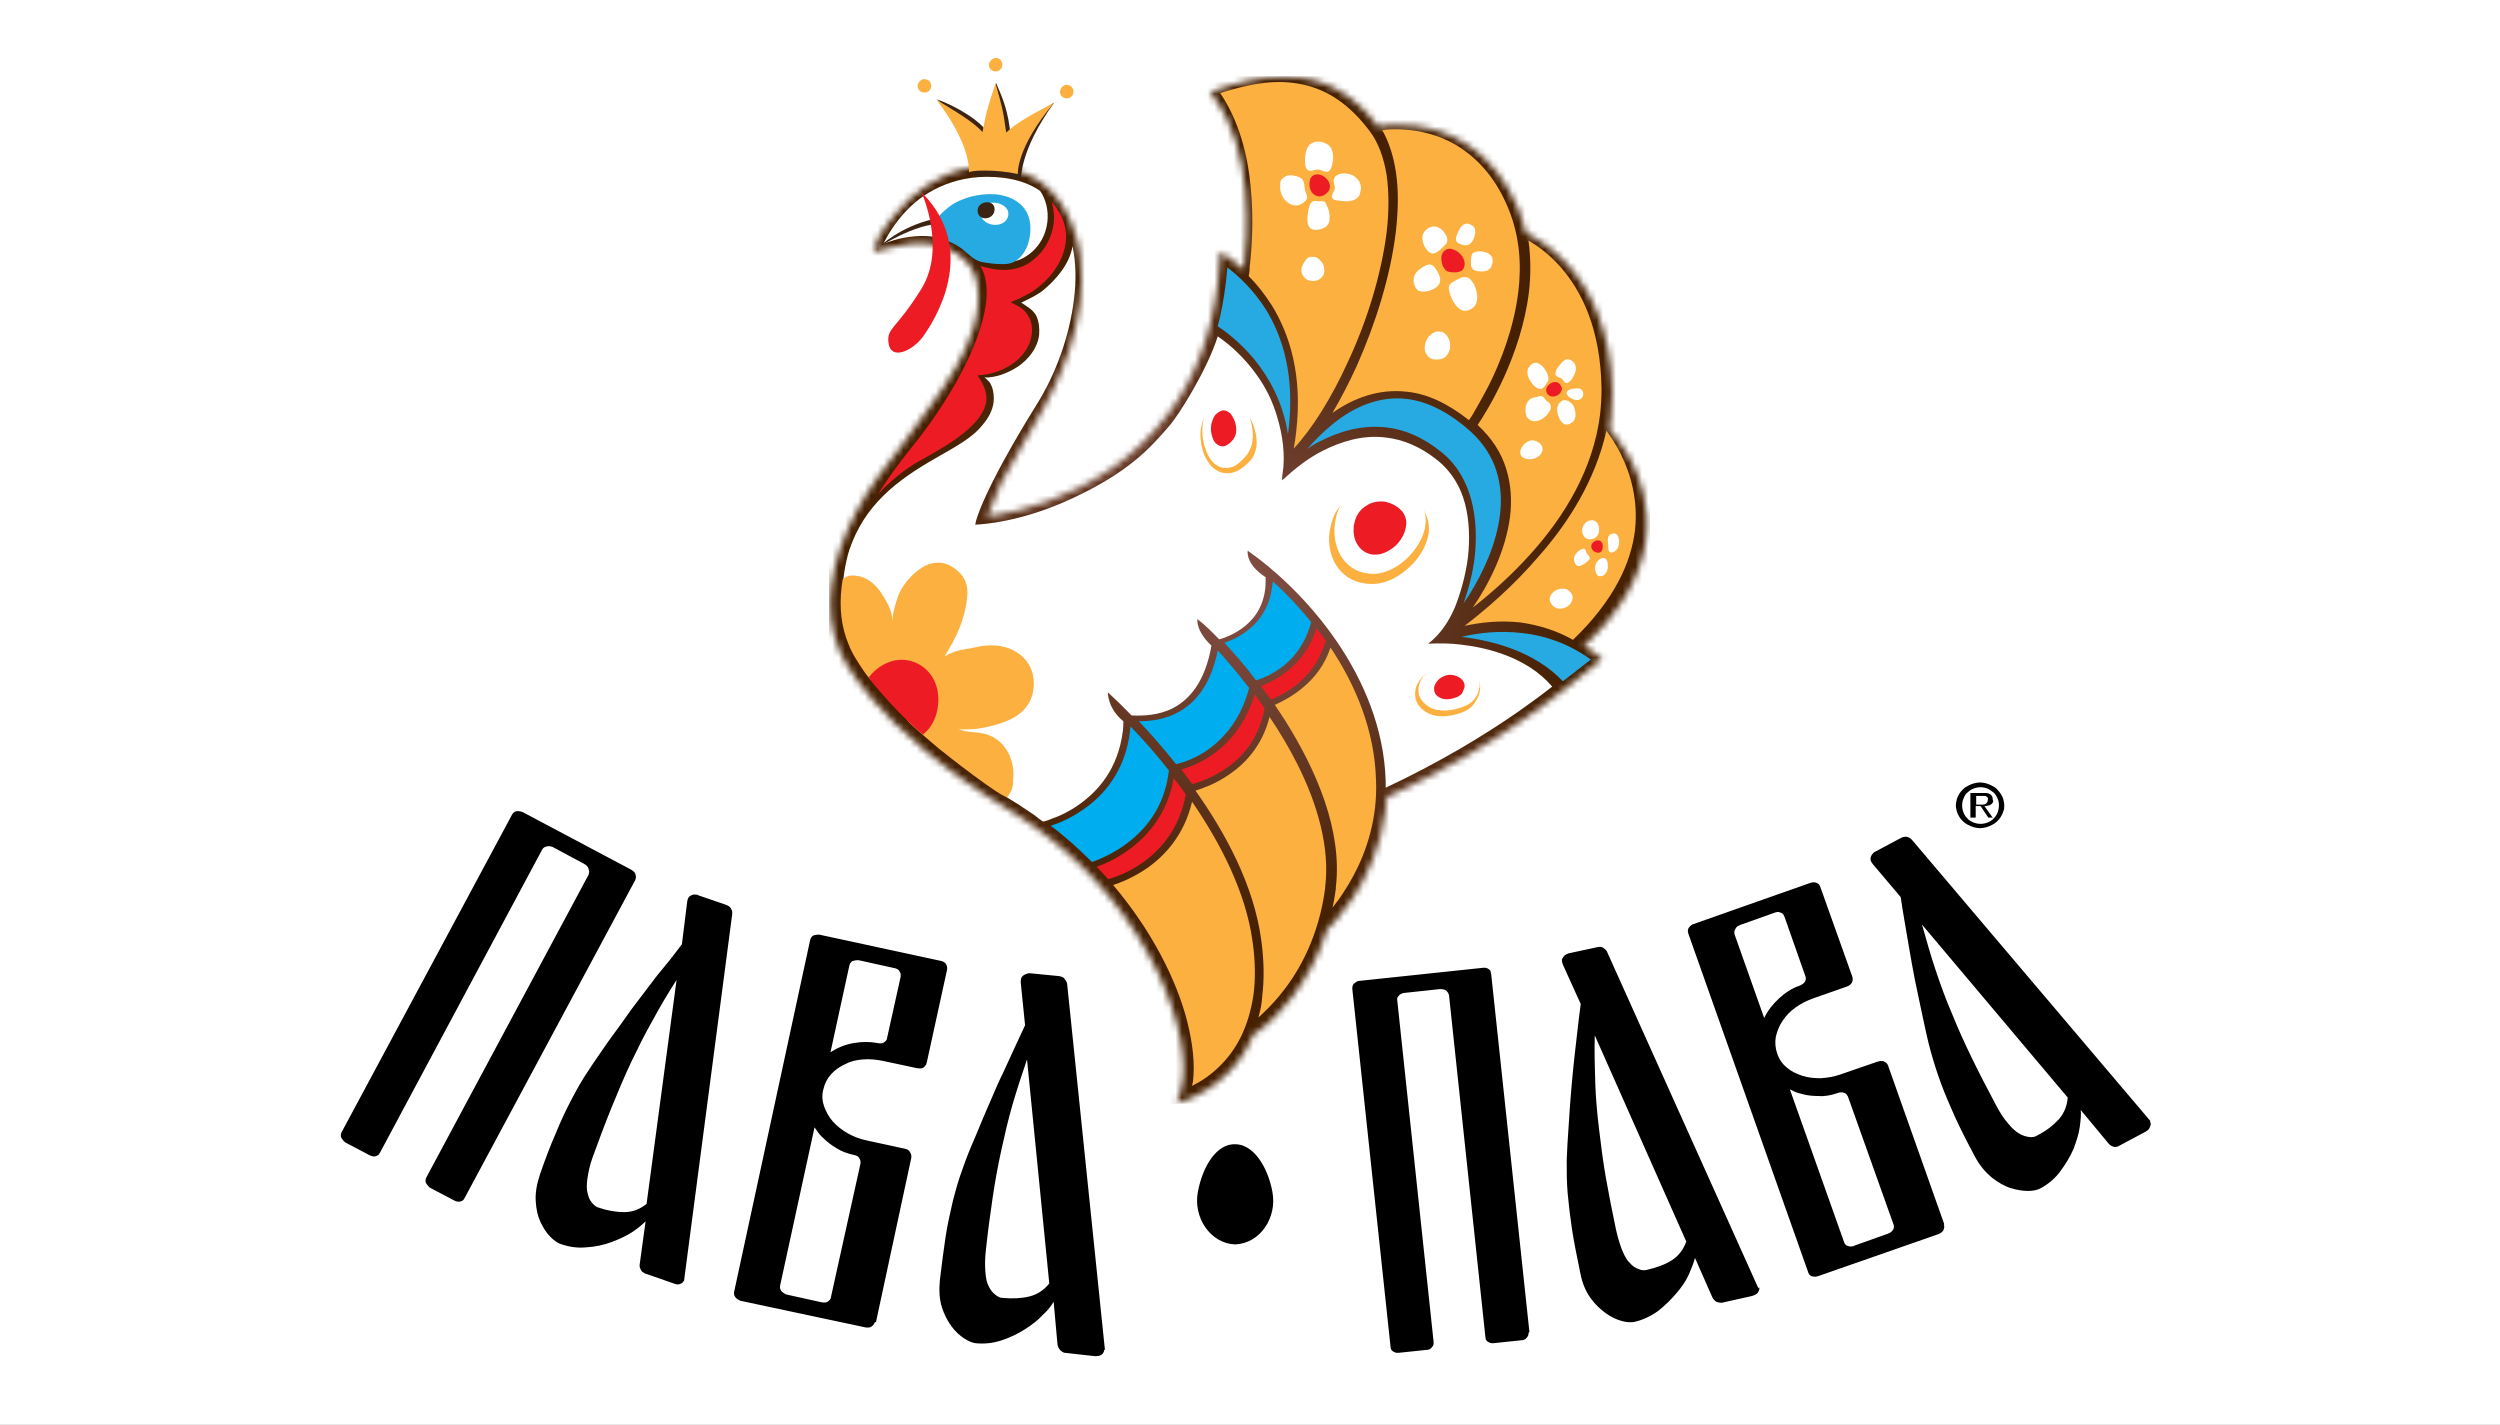
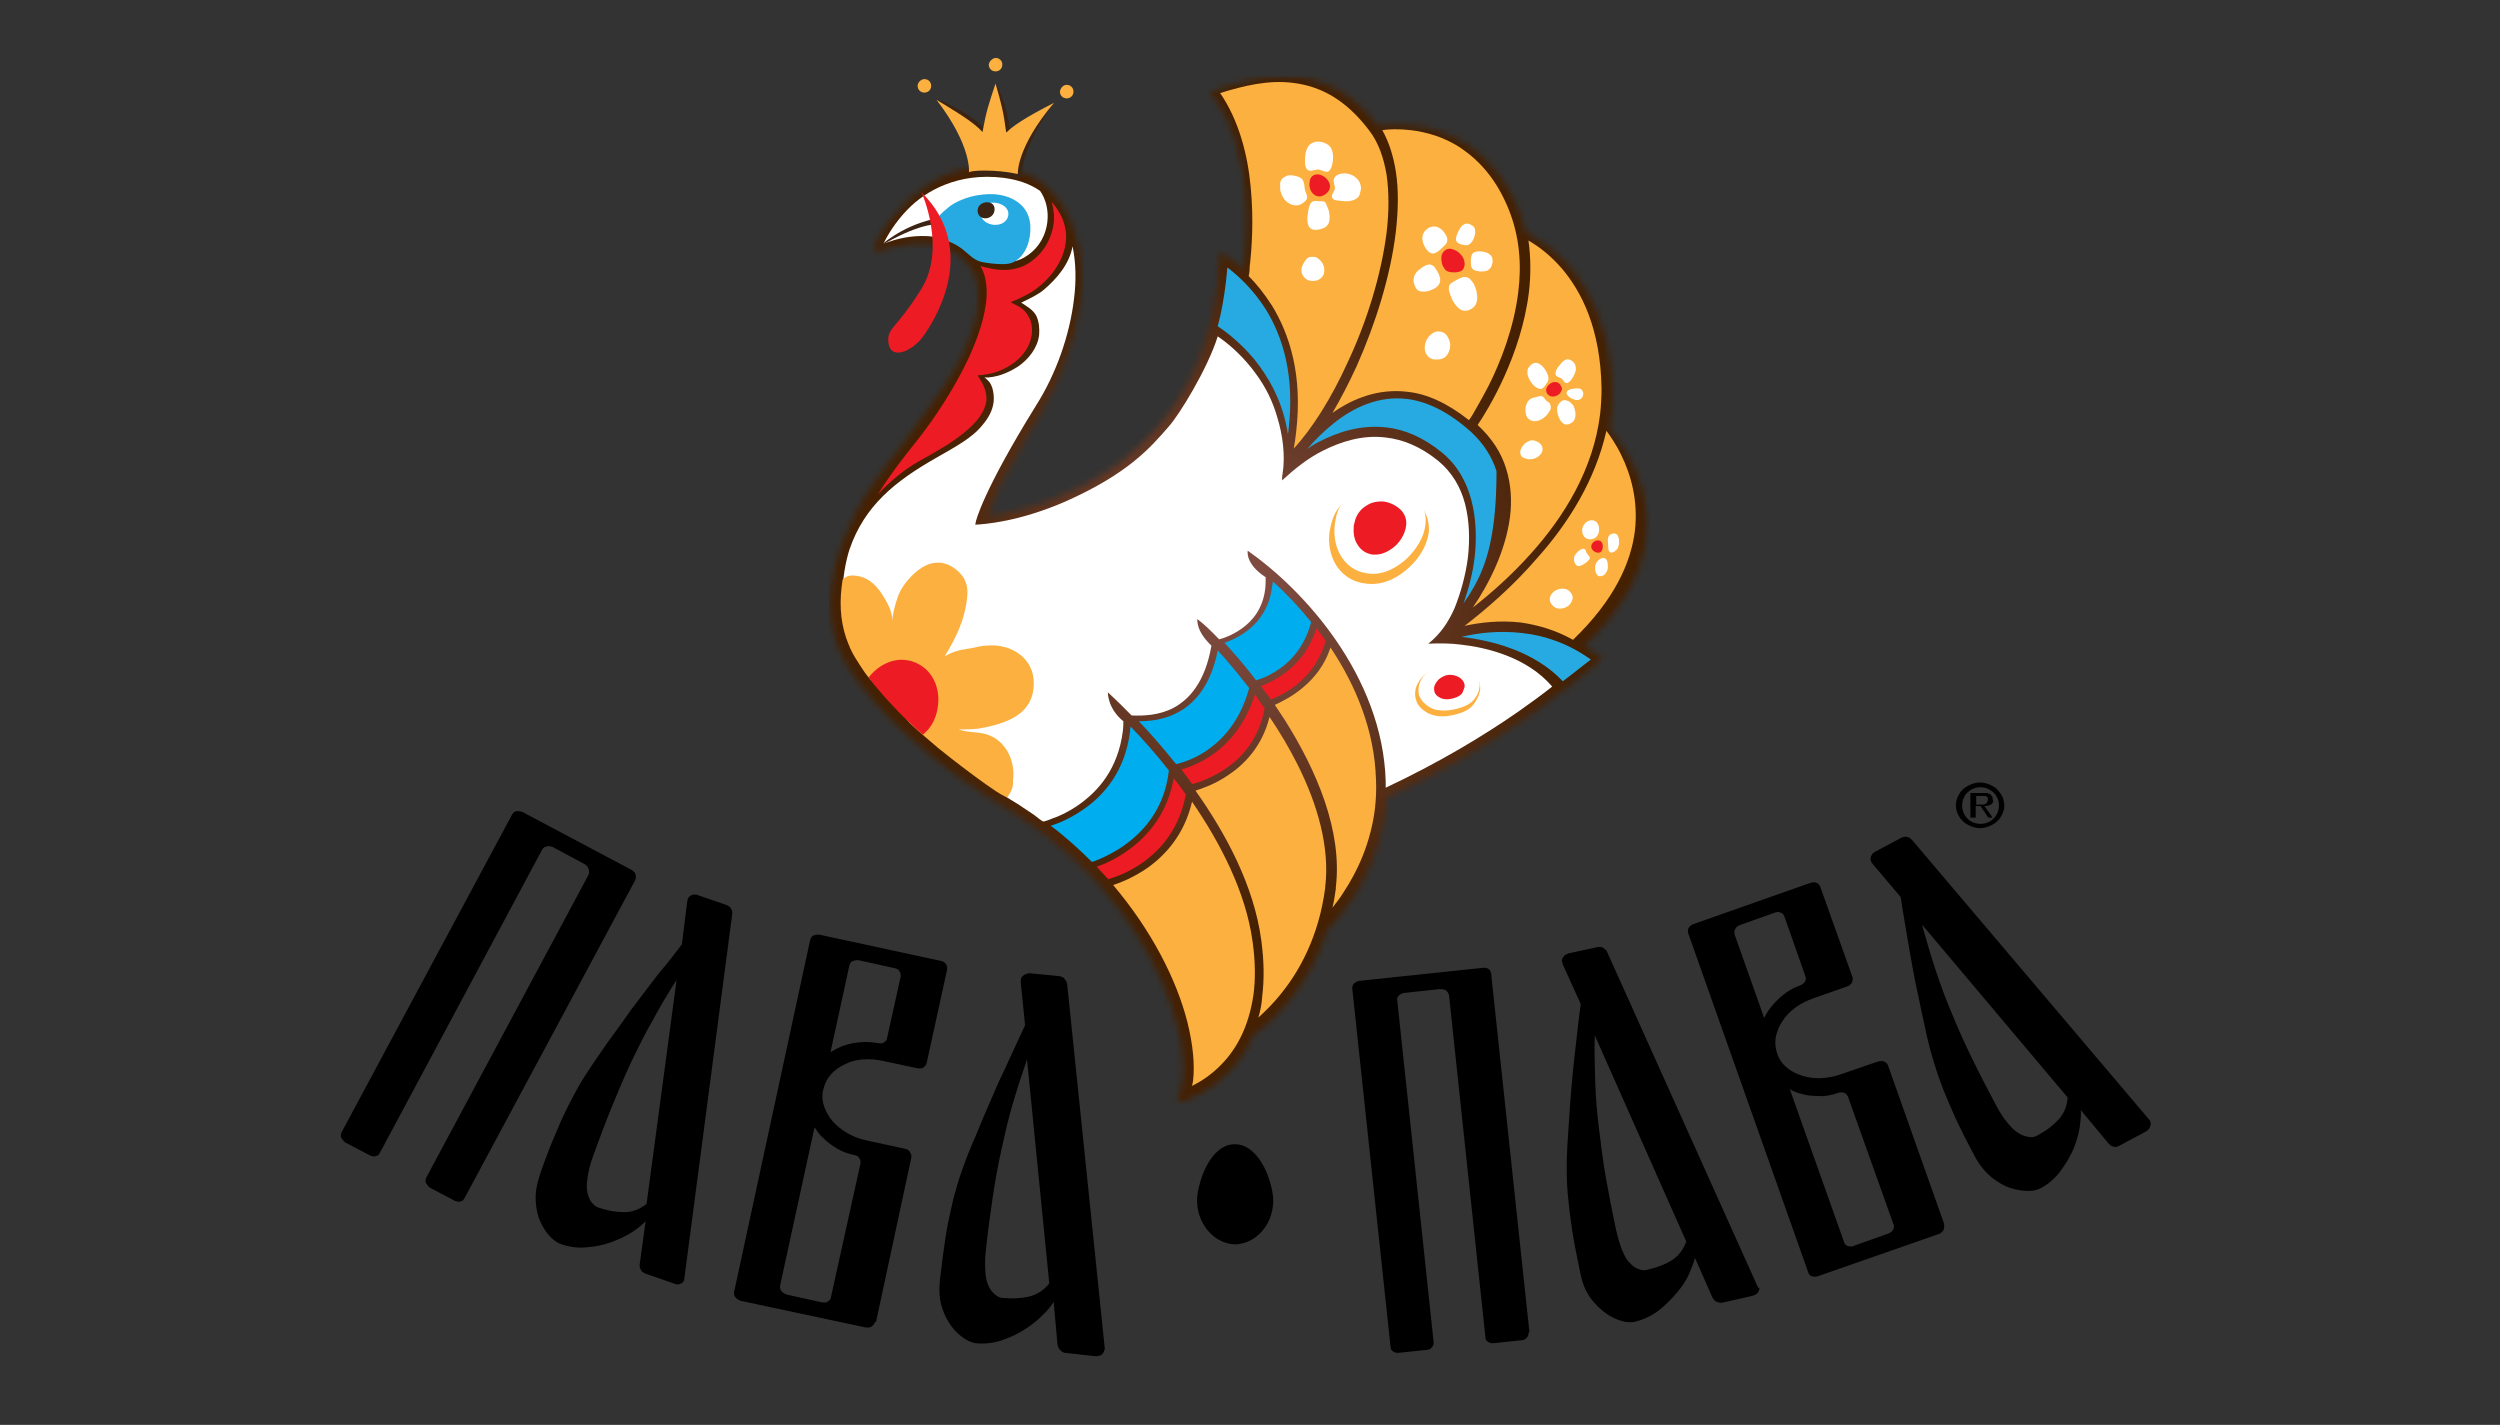
<svg xmlns="http://www.w3.org/2000/svg" width="386" height="220" viewBox="0 0 386 220" fill="none">
  <rect x="0" y="0" width="386" height="220" fill="#333333" stroke="none" />
  <g clip-path="url(#clip0_162_662)">
-     <rect width="386" height="220" fill="white" />
    <path d="M71.58 185.22C71.505 185.369 71.281 185.444 71.057 185.518C70.832 185.592 70.459 185.518 70.16 185.369L66.349 183.361L66.124 183.138C65.975 182.989 65.9 182.84 65.751 182.617C65.676 182.394 65.676 182.097 65.825 181.799L90.861 135.088C90.861 135.088 90.936 134.94 90.936 134.791C91.011 134.642 90.936 134.419 90.861 134.121C90.787 133.824 90.562 133.601 90.189 133.378L85.331 130.774C85.331 130.774 85.181 130.7 85.032 130.7C84.882 130.626 84.658 130.626 84.359 130.7C84.06 130.774 83.836 130.923 83.687 131.221L58.651 178.006C58.651 178.006 58.576 178.08 58.501 178.229C58.427 178.378 58.203 178.452 57.978 178.526C57.754 178.601 57.38 178.526 57.081 178.378L53.27 176.369L53.046 176.146C52.896 175.997 52.822 175.849 52.672 175.625C52.597 175.402 52.597 175.105 52.747 174.807L79.053 125.791C79.203 125.493 79.427 125.345 79.651 125.27C79.875 125.196 80.1 125.27 80.324 125.27C80.473 125.345 80.623 125.345 80.623 125.345L97.438 134.27C97.811 134.493 98.036 134.716 98.11 134.94C98.185 135.163 98.185 135.386 98.185 135.535C98.11 135.683 98.11 135.758 98.11 135.832L71.804 184.849C71.729 184.997 71.655 185.072 71.58 185.22ZM105.509 197.865C105.434 198.014 105.285 198.163 104.986 198.237C104.762 198.386 104.388 198.311 104.014 198.163L99.53 196.601C99.53 196.601 99.456 196.526 99.306 196.452C99.157 196.377 99.007 196.229 98.933 196.006C98.783 195.782 98.708 195.485 98.783 195.113L99.68 188.568C99.231 189.014 98.559 189.609 97.662 190.204C96.765 190.799 95.644 191.32 94.448 191.766C93.253 192.212 91.907 192.51 90.562 192.584C89.142 192.733 87.797 192.51 86.527 192.063C86.078 191.915 85.555 191.543 84.957 190.948C84.359 190.353 83.911 189.609 83.463 188.716C83.014 187.749 82.79 186.708 82.715 185.444C82.641 184.179 82.865 182.84 83.388 181.278C84.21 178.898 85.032 176.741 85.854 174.882C86.601 173.022 87.424 171.311 88.246 169.749C89.068 168.187 89.89 166.7 90.861 165.287C91.758 163.873 92.804 162.46 93.851 160.898C95.27 158.964 96.466 157.328 97.438 155.915C98.484 154.576 99.381 153.311 100.203 152.27C101.025 151.154 101.847 150.113 102.669 149.146C103.491 148.179 104.313 147.064 105.285 145.799L106.107 139.179C106.182 138.733 106.331 138.435 106.63 138.287C106.929 138.138 107.153 138.064 107.377 138.138C107.602 138.138 107.751 138.138 107.751 138.212L112.086 139.7C112.459 139.849 112.684 139.997 112.833 140.221C112.983 140.444 113.057 140.667 113.057 140.816V141.113L105.659 197.419C105.659 197.642 105.659 197.716 105.509 197.865ZM104.463 151.303C103.118 153.386 101.847 155.543 100.726 157.625C99.53 159.708 98.484 161.865 97.438 164.022C96.392 166.254 95.42 168.559 94.448 170.94C93.477 173.32 92.505 175.923 91.534 178.601C91.085 179.791 90.861 180.906 90.712 181.873C90.562 182.84 90.562 183.584 90.712 184.179C90.861 184.774 91.011 185.22 91.31 185.592C91.609 185.964 91.907 186.262 92.281 186.411C93.776 186.931 95.121 187.154 96.392 187.154C97.662 187.154 98.783 186.708 99.829 185.89L104.463 151.303ZM134.954 204.411C134.88 204.559 134.73 204.708 134.506 204.857C134.282 205.006 133.908 205.006 133.534 204.931L114.328 200.84L114.029 200.692C113.879 200.617 113.655 200.468 113.506 200.245C113.356 200.022 113.281 199.799 113.356 199.427L125.089 145.13C125.164 144.832 125.314 144.609 125.538 144.46C125.762 144.386 125.986 144.311 126.21 144.311H126.509L145.118 148.328C145.567 148.402 145.791 148.551 146.015 148.774C146.164 148.997 146.239 149.221 146.239 149.369V149.667L143.1 164.022C143.1 164.022 143.026 164.171 143.026 164.32C142.951 164.468 142.801 164.617 142.577 164.84C142.353 164.989 141.979 164.989 141.531 164.915L136.3 163.799C135.253 163.576 134.207 163.502 133.235 163.576C132.189 163.65 131.292 163.873 130.47 164.32C129.648 164.692 128.901 165.212 128.303 165.882C127.705 166.551 127.331 167.295 127.107 168.262C126.883 169.154 126.958 170.047 127.257 170.865C127.556 171.683 128.004 172.502 128.602 173.171C129.2 173.84 129.947 174.435 130.844 174.956C131.741 175.477 132.712 175.849 133.759 176.072L139.588 177.336C140.036 177.411 140.335 177.559 140.485 177.857C140.634 178.08 140.709 178.303 140.709 178.452V178.749L135.253 204.113C135.029 204.113 135.029 204.262 134.954 204.411ZM132.862 179.642V179.344C132.862 179.196 132.787 178.973 132.638 178.749C132.488 178.526 132.189 178.378 131.741 178.303C130.769 178.08 129.947 177.782 129.125 177.262C128.378 176.816 127.705 176.295 127.257 175.849C126.734 175.402 126.36 174.956 126.136 174.584L125.762 174.063L120.456 198.46C120.381 198.758 120.456 199.055 120.605 199.278C120.755 199.501 120.979 199.65 121.129 199.725C121.278 199.799 121.353 199.873 121.427 199.873L126.808 201.063C127.257 201.138 127.556 201.138 127.78 200.989C128.004 200.84 128.154 200.692 128.228 200.543C128.303 200.394 128.303 200.32 128.303 200.245L132.862 179.642ZM139.065 150.783V150.485C139.065 150.336 138.99 150.113 138.84 149.89C138.691 149.667 138.392 149.518 137.944 149.444L132.563 148.254H132.264C132.114 148.254 131.89 148.328 131.591 148.402C131.367 148.551 131.218 148.774 131.143 149.072L128.228 162.46C129.275 161.791 130.47 161.27 131.815 161.047C133.086 160.824 134.356 160.824 135.477 161.047C135.926 161.121 136.225 161.121 136.449 160.973C136.673 160.824 136.823 160.675 136.897 160.526C136.972 160.378 136.972 160.303 136.972 160.229L139.065 150.783ZM170.453 208.65C170.378 208.799 170.304 209.022 170.079 209.171C169.855 209.32 169.556 209.394 169.108 209.394L164.4 208.873C164.4 208.873 164.25 208.873 164.175 208.799C164.026 208.725 163.876 208.65 163.652 208.427C163.503 208.204 163.353 207.981 163.279 207.609L162.681 200.989C162.382 201.51 161.859 202.254 161.036 202.997C160.289 203.816 159.318 204.559 158.271 205.229C157.225 205.898 156.029 206.493 154.684 206.939C153.339 207.386 151.994 207.535 150.574 207.386C150.125 207.311 149.527 207.088 148.855 206.642C148.182 206.196 147.51 205.601 146.912 204.782C146.314 203.964 145.791 202.997 145.417 201.807C145.043 200.617 144.969 199.204 145.118 197.642C145.417 195.113 145.716 192.807 146.015 190.873C146.314 188.865 146.762 187.08 147.136 185.369C147.584 183.659 148.033 182.022 148.631 180.46C149.154 178.898 149.826 177.262 150.574 175.551C151.471 173.32 152.293 171.46 152.965 169.898C153.638 168.336 154.236 166.923 154.834 165.733C155.431 164.468 155.955 163.278 156.478 162.163C157.001 161.047 157.599 159.708 158.271 158.295L157.599 151.675C157.599 151.229 157.673 150.857 157.898 150.708C158.122 150.485 158.346 150.411 158.57 150.336C158.794 150.262 158.944 150.262 158.944 150.262L163.503 150.708C163.876 150.783 164.175 150.857 164.325 151.08C164.474 151.303 164.624 151.452 164.698 151.675C164.773 151.824 164.773 151.973 164.773 151.973L170.602 208.427C170.528 208.353 170.453 208.427 170.453 208.65ZM158.57 163.576C157.748 165.956 157.001 168.262 156.328 170.568C155.656 172.873 155.133 175.179 154.609 177.559C154.086 179.94 153.638 182.394 153.264 184.923C152.89 187.452 152.517 190.204 152.218 193.03C152.068 194.295 152.068 195.411 152.143 196.377C152.218 197.344 152.367 198.088 152.666 198.609C152.89 199.13 153.264 199.576 153.638 199.873C154.011 200.171 154.385 200.394 154.759 200.394C156.328 200.543 157.748 200.468 158.944 200.171C160.14 199.873 161.186 199.204 162.008 198.163L158.57 163.576ZM235.995 205.973C235.995 206.121 235.92 206.344 235.696 206.568C235.546 206.791 235.247 206.939 234.874 206.939L230.614 207.386H230.315C230.165 207.386 229.941 207.311 229.717 207.163C229.493 207.014 229.343 206.791 229.343 206.419L223.738 153.758C223.738 153.758 223.738 153.609 223.664 153.46C223.589 153.311 223.514 153.163 223.29 152.94C223.066 152.791 222.767 152.716 222.318 152.716L216.788 153.311C216.788 153.311 216.639 153.311 216.489 153.386C216.34 153.46 216.115 153.535 215.966 153.758C215.742 153.981 215.667 154.204 215.742 154.502L221.347 207.163V207.46C221.347 207.609 221.272 207.832 221.048 208.055C220.898 208.278 220.6 208.427 220.226 208.427L215.966 208.873H215.667C215.518 208.873 215.293 208.799 215.069 208.65C214.845 208.501 214.696 208.278 214.696 207.906L208.792 152.642C208.792 152.345 208.866 152.047 209.016 151.898C209.24 151.749 209.389 151.601 209.539 151.526C209.688 151.452 209.838 151.452 209.838 151.452L228.82 149.444C229.269 149.369 229.568 149.444 229.792 149.592C230.016 149.741 230.165 149.89 230.165 150.113C230.24 150.262 230.24 150.336 230.24 150.411L236.144 205.675C235.995 205.749 235.995 205.824 235.995 205.973ZM271.643 198.981C271.643 199.13 271.568 199.353 271.419 199.576C271.269 199.799 270.97 199.948 270.522 200.097L265.888 201.138H265.589C265.44 201.138 265.216 201.063 264.992 200.989C264.767 200.84 264.543 200.617 264.394 200.32L261.703 194.22C261.554 194.816 261.255 195.634 260.806 196.675C260.358 197.716 259.685 198.683 258.863 199.65C258.041 200.617 257.07 201.584 256.023 202.402C254.902 203.22 253.632 203.816 252.287 204.113C251.838 204.187 251.166 204.187 250.418 203.964C249.596 203.741 248.774 203.369 247.952 202.774C247.13 202.179 246.308 201.435 245.561 200.394C244.813 199.353 244.29 198.088 243.991 196.526C243.468 193.997 243.02 191.766 242.721 189.832C242.422 187.824 242.198 185.964 242.048 184.254C241.899 182.543 241.899 180.832 241.899 179.121C241.973 177.485 242.048 175.7 242.198 173.84C242.347 171.46 242.497 169.378 242.646 167.741C242.796 166.03 242.945 164.543 243.094 163.204C243.244 161.865 243.393 160.526 243.543 159.262C243.692 157.997 243.842 156.584 244.066 155.022L241.301 148.923C241.151 148.477 241.077 148.105 241.301 147.882C241.45 147.584 241.675 147.435 241.824 147.361C242.048 147.287 242.123 147.212 242.123 147.212L246.607 146.245C246.981 146.171 247.28 146.171 247.504 146.32C247.728 146.468 247.877 146.617 248.027 146.766C248.102 146.915 248.176 146.989 248.176 147.064L271.493 198.906C271.643 198.683 271.643 198.758 271.643 198.981ZM246.233 159.857C246.159 162.386 246.233 164.766 246.308 167.221C246.383 169.601 246.607 171.981 246.906 174.435C247.205 176.89 247.504 179.344 247.952 181.873C248.401 184.402 248.924 187.08 249.522 189.906C249.821 191.171 250.119 192.212 250.493 193.105C250.867 193.997 251.24 194.667 251.689 195.039C252.063 195.485 252.511 195.782 252.959 195.931C253.408 196.154 253.856 196.154 254.23 196.08C255.799 195.708 257.07 195.262 258.116 194.592C259.162 193.923 259.91 192.956 260.358 191.692L246.233 159.857ZM300.191 189.311C300.191 189.46 300.191 189.683 300.042 189.981C299.892 190.204 299.668 190.427 299.22 190.576L280.686 197.047C280.686 197.047 280.536 197.047 280.387 197.121C280.163 197.121 279.938 197.121 279.714 197.047C279.49 196.973 279.266 196.749 279.191 196.452L260.657 144.088C260.582 143.791 260.582 143.493 260.732 143.27C260.881 143.047 261.031 142.898 261.18 142.824C261.33 142.749 261.404 142.675 261.479 142.675L279.415 136.353C279.789 136.204 280.163 136.204 280.387 136.278C280.611 136.353 280.835 136.502 280.91 136.65C280.985 136.799 281.059 136.873 281.059 136.948L285.992 150.783C285.992 150.783 285.992 150.931 286.067 151.08C286.067 151.229 286.067 151.452 285.917 151.749C285.768 151.973 285.543 152.196 285.095 152.345L280.013 154.13C278.967 154.502 278.07 154.948 277.248 155.543C276.426 156.138 275.753 156.807 275.23 157.625C274.707 158.369 274.408 159.187 274.184 160.08C274.034 160.973 274.109 161.865 274.408 162.683C274.707 163.576 275.23 164.32 275.903 164.84C276.575 165.435 277.397 165.807 278.294 166.105C279.191 166.402 280.163 166.477 281.134 166.477C282.18 166.402 283.152 166.254 284.198 165.882L289.803 163.948C290.252 163.799 290.551 163.799 290.85 163.873C291.074 164.022 291.298 164.097 291.373 164.245C291.447 164.394 291.522 164.468 291.522 164.543L300.191 189.014C300.117 189.088 300.117 189.163 300.191 189.311ZM275.529 141.559L275.38 141.262C275.305 141.113 275.155 140.964 274.856 140.89C274.632 140.741 274.259 140.816 273.885 140.964L268.654 142.824L268.355 142.973C268.205 143.047 268.056 143.196 267.906 143.493C267.757 143.716 267.757 144.014 267.831 144.311L272.39 157.179C272.913 156.064 273.735 155.022 274.707 154.13C275.679 153.237 276.725 152.568 277.846 152.196C278.219 152.047 278.518 151.824 278.668 151.601C278.817 151.378 278.817 151.154 278.817 151.006C278.817 150.857 278.743 150.708 278.743 150.708L275.529 141.559ZM285.319 169.303C285.319 169.303 285.244 169.154 285.17 169.08C285.095 168.931 284.946 168.782 284.647 168.708C284.422 168.634 284.049 168.634 283.675 168.783C282.778 169.08 281.807 169.303 280.91 169.229C280.013 169.229 279.191 169.154 278.593 169.006C277.921 168.857 277.397 168.708 276.949 168.485L276.351 168.187L284.721 191.766C284.796 192.063 285.02 192.287 285.244 192.361C285.543 192.435 285.693 192.51 285.917 192.435C286.067 192.435 286.216 192.435 286.216 192.361L291.447 190.501C291.896 190.353 292.12 190.13 292.269 189.906C292.419 189.683 292.419 189.46 292.419 189.311C292.419 189.163 292.344 189.014 292.344 189.014L285.319 169.303ZM332.028 173.32C332.103 173.468 332.103 173.692 331.953 173.989C331.879 174.287 331.654 174.51 331.281 174.733L327.096 176.964C327.096 176.964 327.021 177.039 326.871 177.039C326.722 177.113 326.498 177.113 326.273 177.039C326.049 176.964 325.75 176.816 325.526 176.518L321.266 171.386C321.341 172.055 321.266 172.873 321.117 173.989C320.967 175.105 320.594 176.221 320.145 177.411C319.622 178.601 318.95 179.716 318.127 180.832C317.305 181.948 316.259 182.84 314.989 183.51C314.54 183.733 313.942 183.882 313.12 183.882C312.298 183.882 311.401 183.733 310.43 183.435C309.458 183.138 308.487 182.543 307.515 181.799C306.544 180.981 305.647 179.94 304.9 178.526C303.704 176.295 302.658 174.212 301.835 172.427C301.013 170.568 300.266 168.857 299.668 167.221C299.07 165.584 298.547 163.948 298.099 162.311C297.65 160.675 297.277 158.964 296.903 157.179C296.38 154.799 296.006 152.865 295.633 151.154C295.334 149.518 295.035 148.03 294.81 146.617C294.586 145.278 294.362 143.94 294.138 142.675C293.914 141.411 293.689 139.997 293.465 138.51L289.131 133.378C288.832 133.006 288.757 132.708 288.832 132.411C288.906 132.113 289.056 131.89 289.205 131.741C289.355 131.592 289.43 131.518 289.504 131.518L293.54 129.361C293.914 129.212 294.213 129.138 294.437 129.212C294.736 129.287 294.885 129.361 295.035 129.51L295.259 129.733L332.028 173.097C331.953 173.097 331.953 173.171 332.028 173.32ZM296.754 142.749C297.426 145.13 298.099 147.51 298.846 149.741C299.593 151.973 300.415 154.278 301.387 156.51C302.284 158.741 303.33 161.047 304.451 163.353C305.572 165.659 306.843 168.113 308.188 170.642C308.786 171.758 309.384 172.725 310.056 173.468C310.654 174.212 311.252 174.733 311.775 175.03C312.298 175.328 312.747 175.477 313.27 175.551C313.793 175.625 314.167 175.551 314.54 175.328C315.96 174.584 317.006 173.766 317.903 172.799C318.725 171.832 319.174 170.716 319.248 169.452L296.754 142.749ZM184.951 184.03C184.204 187.898 186.82 191.989 190.706 192.138C194.592 191.989 197.208 187.973 196.46 184.03C195.713 180.014 193.471 176.667 190.706 176.667C187.866 176.592 185.699 180.014 184.951 184.03ZM309.309 125.27C309.234 125.568 309.085 125.865 308.935 126.088C308.786 126.386 308.561 126.609 308.337 126.832C308.113 127.055 307.889 127.204 307.59 127.353C307.291 127.502 306.992 127.65 306.693 127.725C306.394 127.799 306.021 127.873 305.722 127.873C305.423 127.873 305.049 127.799 304.75 127.725C304.451 127.65 304.152 127.502 303.853 127.353C303.554 127.204 303.33 127.055 303.106 126.832C302.882 126.609 302.658 126.386 302.508 126.088C302.359 125.865 302.209 125.568 302.134 125.27C302.06 124.973 301.985 124.675 301.985 124.303C301.985 124.006 302.06 123.708 302.134 123.411C302.209 123.113 302.359 122.816 302.508 122.592C302.658 122.295 302.882 122.072 303.106 121.849C303.33 121.626 303.554 121.477 303.853 121.328C304.152 121.179 304.451 121.031 304.75 120.956C305.049 120.882 305.423 120.807 305.722 120.807C306.021 120.807 306.394 120.882 306.693 120.956C306.992 121.031 307.291 121.179 307.59 121.328C307.889 121.477 308.113 121.626 308.337 121.849C308.561 122.072 308.711 122.295 308.935 122.592C309.085 122.816 309.234 123.113 309.309 123.411C309.384 123.708 309.458 124.006 309.458 124.303C309.458 124.675 309.458 124.973 309.309 125.27ZM308.412 123.262C308.263 122.89 308.038 122.592 307.814 122.369C307.515 122.146 307.216 121.923 306.917 121.774C306.544 121.626 306.17 121.551 305.796 121.551C305.423 121.551 305.049 121.626 304.675 121.774C304.302 121.923 304.003 122.146 303.779 122.369C303.48 122.592 303.33 122.89 303.181 123.262C303.031 123.634 302.956 123.931 302.956 124.378C302.956 124.75 303.031 125.121 303.181 125.493C303.33 125.865 303.554 126.163 303.779 126.386C304.003 126.683 304.376 126.832 304.675 126.981C305.049 127.13 305.423 127.204 305.796 127.204C306.17 127.204 306.544 127.13 306.917 126.981C307.291 126.832 307.59 126.609 307.814 126.386C308.038 126.163 308.263 125.865 308.412 125.493C308.562 125.121 308.636 124.75 308.636 124.378C308.636 123.931 308.562 123.559 308.412 123.262ZM307.665 123.931C307.59 124.08 307.515 124.154 307.366 124.229C307.216 124.303 307.142 124.378 306.917 124.378C306.768 124.452 306.618 124.452 306.394 124.452L307.665 126.237H306.992L305.796 124.452H305.049V126.237H304.227V122.444H306.693C306.843 122.444 307.067 122.518 307.216 122.592C307.366 122.667 307.515 122.816 307.59 122.964C307.665 123.113 307.665 123.262 307.665 123.411C307.814 123.708 307.739 123.857 307.665 123.931ZM306.917 123.188C306.843 123.113 306.843 123.039 306.693 122.964C306.618 122.89 306.544 122.89 306.394 122.89H305.124V124.229H306.095C306.245 124.229 306.394 124.229 306.469 124.154C306.618 124.08 306.693 124.08 306.768 123.931C306.843 123.857 306.917 123.708 306.917 123.485C306.992 123.336 306.917 123.262 306.917 123.188Z" fill="black" />
    <mask id="mask0_162_662" style="mask-type:luminance" maskUnits="userSpaceOnUse" x="128" y="11" width="127" height="160">
      <path d="M187.868 13.849L186.821 14.221L187.494 15.114C190.483 19.13 191.828 24.485 192.277 29.469C192.725 34.452 192.352 39.064 192.053 41.444V41.667C191.081 40.775 190.184 40.105 189.586 39.733L188.391 38.841L188.316 40.254C188.241 41.518 188.166 42.634 188.017 43.824C186.971 52.303 184.206 58.775 180.544 63.684C175.088 71.122 167.839 75.138 161.86 77.37C158.871 78.485 156.255 79.08 154.312 79.452C153.565 79.601 152.967 79.675 152.444 79.75C153.266 77.742 154.312 75.138 154.536 74.618C158.945 66.287 163.878 60.039 166.12 50.295C167.166 45.758 167.465 40.7 166.045 36.237C164.401 30.808 160.814 26.642 154.985 25.973C153.041 25.75 150.949 25.601 149.006 26.047C144.671 27.089 140.71 29.841 138.02 33.337C137.273 34.304 136.376 35.345 135.778 36.461C135.554 36.907 135.105 37.874 134.806 38.915C135.554 38.766 136.226 38.469 136.974 38.32C139.066 37.799 141.458 37.279 143.625 37.651C147.063 38.246 150.276 40.18 150.874 43.75C151.696 48.213 149.753 52.973 147.586 56.766C146.315 58.998 144.821 61.08 143.326 63.163C142.13 64.874 140.86 66.585 139.589 68.295C136.899 71.791 134.134 75.287 132.116 79.229C130.322 82.725 128.828 86.593 128.379 90.535C127.931 93.956 128.304 97.229 129.575 100.353C129.724 100.799 134.358 112.105 156.031 125.196C165.896 131.221 172.846 139.254 177.181 147.064C179.348 150.931 180.843 154.725 181.739 158.146C182.636 161.568 182.935 164.543 182.636 166.774C182.561 167.518 182.412 168.262 182.188 168.857L181.59 170.493L183.234 169.824C184.803 169.155 187.419 167.964 189.811 165.436C191.231 163.948 192.576 162.088 193.547 159.634L193.622 159.708C193.697 159.708 196.312 157.998 199.227 154.279C201.245 151.675 203.487 148.105 204.907 143.493C205.355 143.122 206.999 141.411 208.868 138.659C210.96 135.46 213.202 130.849 213.95 125.047C214.024 124.378 214.099 123.783 214.099 123.113C222.918 119.022 230.092 114.708 235.473 110.915C241.003 107.047 244.74 103.849 246.608 102.361L247.356 101.766L246.608 101.171C245.936 100.651 245.263 100.13 244.516 99.758C250.943 93.808 253.559 88.08 254.157 83.097C254.754 78.039 253.26 73.799 251.69 70.824C250.345 68.37 248.925 66.733 248.477 66.287L248.701 64.725C248.85 63.386 248.925 61.973 248.925 60.56C248.776 50.742 245.338 44.494 241.975 40.775C239.285 37.874 236.669 36.461 235.623 36.014C235.324 34.824 234.95 33.634 234.502 32.444C232.558 27.684 229.793 24.56 226.879 22.552C223.964 20.543 220.9 19.725 218.359 19.428C215.743 19.13 213.725 19.353 212.754 19.502C209.092 14.593 204.832 12.436 200.647 11.99C199.9 11.915 199.227 11.841 198.48 11.841C194.594 11.766 191.006 12.808 187.868 13.849Z" fill="white" />
    </mask>
    <g mask="url(#mask0_162_662)">
      <path d="M128.002 11.766H254.751V170.419H128.002V11.766Z" fill="url(#paint0_radial_162_662)" />
    </g>
    <path d="M225.61 99.534C223.891 99.311 222.247 99.311 220.528 99.386C222.396 97.898 223.592 96.113 224.563 93.956C225.46 91.725 226.282 88.972 226.656 85.997C226.955 83.245 226.88 80.419 226.208 77.816C225.535 75.212 224.19 72.906 222.022 71.121C219.257 68.89 216.567 67.849 213.951 67.551C210.289 67.105 207.001 68.221 204.311 69.559C201.919 70.749 199.901 72.386 197.958 74.171C197.958 73.799 197.958 73.427 198.033 73.13C198.481 70.303 198.033 67.105 197.211 64.427C196.538 62.047 195.417 59.741 193.922 57.733L193.25 56.84C191.232 54.311 189.214 52.749 188.018 51.931C186.449 56.989 181.965 64.204 180.47 65.84C177.63 69.113 174.193 73.13 164.477 77.444C157.303 80.568 151.997 80.939 150.577 81.014L150.651 80.642C150.651 80.493 151.698 75.956 159.993 62.568C163.057 57.733 165.15 51.782 165.822 46.204C166.196 43.303 166.121 40.477 165.598 38.022C165.15 40.7 163.207 43.006 161.189 44.716C160.442 45.386 159.096 46.055 157.676 46.725C158.424 47.245 159.47 47.766 159.993 48.733C160.442 49.7 160.516 50.741 160.442 51.708C160.217 53.716 158.797 55.502 157.153 56.617C156.331 57.138 155.434 57.584 154.538 57.882C154.164 58.03 152.595 58.402 151.997 58.254C152.595 58.774 152.893 58.997 153.192 59.816C153.417 60.559 153.491 61.303 153.417 62.047C153.267 63.386 152.595 64.576 151.698 65.617C150.876 66.659 149.829 67.477 148.708 68.221C147.363 69.113 145.868 69.931 144.449 70.749C138.32 74.245 133.463 78.039 131.146 84.882C130.548 86.741 130.1 89.419 130.1 91.353C130.1 92.543 130.996 93.882 131.594 94.849C132.491 96.262 133.687 97.972 134.957 99.014C136.153 99.981 136.826 99.758 138.246 99.832C139.142 99.832 139.965 99.906 140.787 100.055C142.207 100.353 143.178 100.725 144.299 101.692C144.972 102.287 145.868 103.179 146.392 103.923C147.214 105.113 147.363 106.526 148.185 107.716C148.933 108.832 148.409 110.692 147.886 111.807C147.438 112.774 146.99 113.295 147.139 114.411C147.288 115.229 147.662 116.047 148.185 116.716C149.232 118.13 150.651 119.245 151.922 120.435C152.744 121.179 153.79 121.7 154.612 122.369C154.986 122.667 155.21 122.964 155.584 123.187C156.406 123.708 157.228 124.154 158.05 124.749C158.573 125.121 159.096 125.419 159.62 125.791C159.844 125.939 160.965 126.906 161.114 126.832H161.189C161.488 126.758 161.936 126.609 162.459 126.386C163.58 126.014 165 125.344 166.495 124.303C169.484 122.22 172.623 118.799 173.371 112.849C173.445 112.328 173.445 111.807 173.445 111.361C170.979 109.353 171.054 106.898 171.054 106.898C171.054 106.898 172.549 108.237 174.716 110.468C176.509 110.543 178.976 110.468 181.218 109.278C183.684 107.939 186.075 105.262 187.047 99.683C184.581 97.377 184.88 95.592 184.88 95.592C185.776 96.262 186.897 97.303 188.243 98.716C189.14 98.493 190.41 97.972 191.68 97.08C193.399 95.89 194.969 93.956 195.342 90.981C195.417 90.386 195.417 89.791 195.417 89.121C192.204 87.039 192.652 85.03 192.652 85.03C196.987 88.08 202.143 92.84 206.328 98.939C210.513 105.039 213.727 112.477 213.951 120.658V121.625C222.321 117.683 229.197 113.518 234.428 109.873C236.446 108.46 238.165 107.196 239.66 106.006C235.774 101.468 229.571 99.981 225.61 99.534Z" fill="white" />
    <path d="M248.028 66.51C248.626 67.328 249.523 68.592 250.345 70.303C251.765 73.204 252.96 77.221 252.437 81.906C251.839 86.816 249.298 92.617 242.871 98.791C240.106 97.229 237.341 96.485 234.8 96.113C231.512 95.741 228.522 96.113 226.131 96.634C229.419 94.105 233.604 90.534 237.49 85.997C242.124 80.791 246.309 74.171 248.028 66.51Z" fill="#FBB040" />
-     <path d="M227.177 77.221C226.429 74.394 225.009 71.791 222.618 69.857C219.703 67.477 216.789 66.287 214.023 65.989C210.063 65.543 206.55 66.733 203.785 68.146C203.038 68.518 202.44 68.89 201.842 69.337C202.963 67.998 204.308 66.659 205.877 65.394C209.016 62.865 212.902 61.08 217.237 61.601C220.226 61.973 223.515 63.46 227.102 66.659C229.12 68.518 230.39 70.601 231.063 72.758C231.735 74.915 231.885 77.221 231.586 79.526C231.063 83.915 229.045 88.303 226.878 91.799L225.981 93.138C226.728 90.981 227.401 88.526 227.7 85.923C227.999 83.097 227.924 80.047 227.177 77.221Z" fill="#27AAE1" />
+     <path d="M227.177 77.221C226.429 74.394 225.009 71.791 222.618 69.857C219.703 67.477 216.789 66.287 214.023 65.989C210.063 65.543 206.55 66.733 203.785 68.146C203.038 68.518 202.44 68.89 201.842 69.337C202.963 67.998 204.308 66.659 205.877 65.394C209.016 62.865 212.902 61.08 217.237 61.601C220.226 61.973 223.515 63.46 227.102 66.659C229.12 68.518 230.39 70.601 231.063 72.758C231.063 83.915 229.045 88.303 226.878 91.799L225.981 93.138C226.728 90.981 227.401 88.526 227.7 85.923C227.999 83.097 227.924 80.047 227.177 77.221Z" fill="#27AAE1" />
    <path d="M241.075 41.37C244.139 44.94 247.128 50.667 247.278 59.965C247.278 61.303 247.203 62.642 247.053 63.981C246.007 72.46 241.523 79.75 236.367 85.477C233.377 88.824 230.164 91.65 227.398 93.808C229.939 90.088 232.48 85.031 233.153 79.75C233.452 77.295 233.302 74.766 232.555 72.386C231.808 69.931 230.388 67.7 228.146 65.617C229.715 63.312 234.872 54.907 236.068 45.089C236.367 42.485 236.367 39.808 235.993 37.13C237.263 37.874 239.206 39.212 241.075 41.37Z" fill="#FBB040" />
    <path d="M217.833 20.097C220.225 20.395 223.065 21.138 225.755 22.998C228.446 24.857 231.061 27.684 232.93 32.295C234.649 36.535 234.948 40.923 234.424 45.089C233.752 50.593 231.734 55.799 229.866 59.518C228.894 61.378 227.997 62.94 227.399 63.981C227.175 64.353 227.026 64.576 226.802 64.874C223.439 62.196 220.225 60.783 217.236 60.485C212.826 59.965 208.865 61.527 205.727 63.758C206.997 61.601 208.268 59.147 209.463 56.543C212.378 49.998 214.695 42.634 215.517 35.791C215.89 32.519 215.965 29.32 215.517 26.494C215.143 24.113 214.47 21.956 213.424 20.097C214.321 19.948 215.89 19.874 217.833 20.097Z" fill="#FBB040" />
    <path d="M188.389 14.37C191.976 13.254 195.862 12.287 199.748 12.808C203.784 13.329 207.745 15.262 211.481 20.246C212.827 22.031 213.649 24.337 214.097 27.014C214.471 29.692 214.471 32.667 214.097 35.866C213.275 42.411 211.033 49.7 208.044 56.023C205.578 61.452 202.588 66.213 199.748 69.262C199.898 68.444 200.047 67.552 200.122 66.733C201.168 57.882 199.076 51.56 196.385 47.171C195.189 45.312 193.994 43.824 192.798 42.634C192.873 42.337 192.947 41.816 192.947 41.221C193.246 38.692 193.62 34.006 193.097 28.799C192.649 23.965 191.303 18.61 188.389 14.37Z" fill="#FBB040" />
    <path d="M189.51 41.295C191.154 42.56 193.471 44.643 195.489 47.841C198.03 52.006 199.973 57.957 198.927 66.585C198.927 66.734 198.852 66.882 198.852 67.031C198.105 62.048 195.863 58.18 193.621 55.428C191.379 52.75 189.137 51.114 188.016 50.37C188.613 48.213 188.987 45.907 189.286 43.527L189.51 41.295Z" fill="#27AAE1" />
    <path d="M150.722 39.659C150.573 39.585 150.348 39.51 150.274 39.436L149.75 38.915C147.957 37.428 145.939 36.758 144.071 36.535C141.53 36.237 139.138 36.684 137.419 37.279C137.046 37.428 136.672 37.502 136.373 37.651C137.046 36.312 138.241 34.304 140.035 32.444C141.53 30.882 143.473 29.469 145.939 28.502C148.405 27.535 151.395 27.014 154.982 27.461C157.224 27.758 159.092 28.428 160.587 29.469C161.484 30.733 161.932 32.519 161.708 34.304C161.484 36.163 160.587 38.097 158.644 39.436C157.224 40.477 155.505 40.626 153.936 40.403C152.59 40.328 151.469 39.956 150.722 39.659Z" fill="white" />
    <path d="M140.784 69.039C143.699 65.468 146.314 61.526 148.332 57.733C150.35 53.94 151.77 50.221 152.218 46.948C152.443 45.311 152.368 43.824 151.994 42.485C151.845 41.964 151.621 41.518 151.396 41.072C152.069 41.295 152.891 41.444 153.713 41.592C155.432 41.816 157.45 41.667 159.169 40.402C161.336 38.84 162.382 36.683 162.681 34.526C162.831 33.411 162.681 32.221 162.382 31.179C162.532 31.328 162.606 31.477 162.756 31.625C163.279 32.295 163.653 32.964 163.952 33.559C164.55 34.898 164.699 36.237 164.55 37.427C164.176 40.477 162.083 43.154 159.617 44.865C159.019 45.311 158.272 45.609 157.599 45.981C157.3 46.13 156.628 46.427 156.03 46.65L157.151 47.245C158.048 47.692 158.571 48.361 158.944 49.105C159.318 49.849 159.393 50.667 159.318 51.559C158.87 55.204 155.133 57.51 151.77 57.882L150.948 57.956L151.396 58.7C152.144 59.89 152.368 60.931 152.293 61.898C152.069 63.609 150.798 65.245 148.855 66.807C146.987 68.369 144.446 69.782 142.055 71.121C139.514 72.534 137.272 74.468 135.553 76.328C137.047 73.873 138.841 71.493 140.784 69.039Z" fill="#ED1C24" />
    <path d="M155.954 122.443C155.804 122.666 155.729 122.815 155.58 123.038C155.057 123.559 145.864 116.344 144.893 115.526C143.324 114.187 141.978 113.071 140.484 111.658C139.811 110.989 139.662 110.319 138.989 109.65C137.718 108.386 136.448 106.824 135.103 105.633C133.832 104.518 132.935 102.956 132.039 101.543C131.665 100.948 131.441 100.427 131.291 100.129C131.217 99.981 131.142 99.832 131.142 99.757C131.142 99.757 131.142 99.683 131.067 99.609C129.871 96.782 129.572 93.807 129.946 90.609C130.021 90.237 130.021 89.865 130.096 89.493C130.245 89.344 130.469 89.195 130.693 89.047C131.142 88.824 131.665 88.824 132.188 88.898C133.758 89.047 135.028 90.088 135.925 91.353C136.822 92.691 137.793 94.253 137.793 95.964C137.793 94.774 138.242 93.286 138.615 92.171C139.064 90.906 139.811 89.939 140.708 88.972C141.38 88.303 142.128 87.708 142.875 87.336C143.622 86.964 144.445 86.815 145.267 86.89C145.79 86.964 146.313 87.113 146.836 87.41C147.957 88.08 148.63 88.824 149.003 89.642C149.377 90.46 149.452 91.427 149.302 92.468C148.929 95.741 147.583 98.567 145.864 101.319C146.911 100.724 148.032 100.352 149.228 100.204C149.825 100.129 150.498 99.981 151.096 99.832C151.544 99.757 151.918 99.683 152.366 99.683C156.178 99.311 159.765 101.691 159.616 105.708C159.466 110.468 155.206 111.733 151.245 112.476C150.124 112.625 149.153 112.625 148.032 112.625C149.227 113.071 150.498 112.997 151.694 113.22C155.131 113.89 156.85 117.311 156.402 120.584C156.477 121.253 156.252 121.923 155.954 122.443Z" fill="#FBB040" />
    <path d="M142.578 113.369L142.503 113.444C139.663 110.989 137.496 108.683 135.852 106.749C135.179 106.006 134.581 105.262 134.133 104.592C135.553 102.733 137.795 101.617 139.887 101.915C140.934 102.063 141.905 102.435 142.877 103.254C144.446 104.667 145.119 106.824 144.82 108.981C144.67 110.32 144.147 111.659 143.325 112.625L142.578 113.369Z" fill="#ED1C24" />
    <path d="M162.234 127.502C163.43 127.13 165.224 126.386 167.167 125.047C170.38 122.89 173.743 119.097 174.491 112.849C174.491 112.626 174.491 112.403 174.565 112.18C176.284 113.965 178.377 116.271 180.469 118.948V119.023C179.797 124.75 176.733 128.246 173.743 130.403C172.323 131.444 170.829 132.188 169.783 132.634C169.259 132.857 168.886 133.006 168.587 133.08C166.644 131.147 164.551 129.213 162.234 127.502ZM196.537 89.791C198.555 91.576 200.573 93.733 202.441 96.039C201.47 99.758 199.377 102.064 197.359 103.403C196.313 104.072 195.342 104.593 194.594 104.816L193.922 105.039C192.875 103.626 191.829 102.361 190.783 101.171C190.185 100.502 189.587 99.833 189.064 99.237C189.961 98.94 191.156 98.419 192.277 97.601C194.146 96.262 195.939 94.105 196.388 90.758C196.463 90.461 196.463 90.089 196.537 89.791Z" fill="#00AEEF" />
    <path d="M194.667 105.931C195.489 105.634 196.684 105.113 197.955 104.221C199.973 102.882 202.14 100.576 203.261 97.006C203.709 97.601 204.232 98.27 204.681 98.94C203.859 101.915 202.215 103.997 200.496 105.485C198.926 106.824 197.282 107.568 196.236 108.014C195.713 107.345 195.19 106.601 194.667 105.931ZM195.264 109.353C194.368 114.188 191.677 117.088 189.061 118.799C187.716 119.692 186.371 120.287 185.4 120.659C184.876 120.807 184.503 120.956 184.204 121.03H184.054C183.531 120.287 182.933 119.543 182.41 118.799C183.755 118.427 185.624 117.683 187.567 116.27C189.958 114.485 192.35 111.659 193.77 107.196C194.218 107.94 194.741 108.683 195.264 109.353Z" fill="#ED1C24" />
    <path d="M189.66 102.287C190.706 103.477 191.752 104.816 192.873 106.229C191.603 110.915 189.211 113.741 186.82 115.527C184.802 117.014 182.859 117.684 181.589 117.981C179.496 115.378 177.553 113.146 175.834 111.361C177.553 111.361 179.72 111.138 181.813 110.022C184.503 108.609 186.969 105.783 188.016 100.427C188.539 101.022 189.137 101.617 189.66 102.287Z" fill="#00AEEF" />
    <path d="M171.053 135.683C170.53 135.088 169.932 134.493 169.334 133.824C170.455 133.452 172.323 132.634 174.266 131.221C177.181 129.138 180.32 125.568 181.217 120.138C181.366 120.361 181.516 120.584 181.74 120.807C182.188 121.402 182.637 121.997 183.085 122.667C182.114 128.022 179.124 131.295 176.359 133.229C174.864 134.27 173.444 134.94 172.398 135.311C171.875 135.535 171.427 135.609 171.128 135.758C171.128 135.683 171.128 135.683 171.053 135.683Z" fill="#ED1C24" />
    <path d="M188.612 164.32C187.042 165.956 185.398 166.997 184.053 167.667C184.127 167.444 184.127 167.146 184.202 166.923C184.501 164.394 184.202 161.27 183.305 157.7C181.661 151.303 177.85 143.716 171.871 136.65C172.992 136.278 174.935 135.535 177.102 134.047C179.868 132.113 182.857 128.915 184.053 123.783C188.387 130.105 192.348 137.692 193.394 145.353C193.843 148.477 193.843 151.229 193.544 153.535C192.797 158.667 190.854 162.014 188.612 164.32Z" fill="#FBB040" />
    <path d="M204.609 137.097C203.637 144.535 200.648 149.89 197.883 153.312C196.538 155.022 195.267 156.212 194.296 157.105C194.594 156.064 194.819 155.022 194.893 153.758C195.192 151.303 195.192 148.477 194.744 145.204C193.623 136.725 189.214 128.617 184.58 122.072C185.552 121.774 187.495 121.105 189.513 119.766C192.128 118.055 194.893 115.229 196.014 110.692C197.584 112.998 199.078 115.526 200.349 118.055C203.413 124.155 205.356 130.849 204.609 136.948V137.097Z" fill="#FBB040" />
    <path d="M207.446 137.766C206.848 138.733 206.25 139.477 205.727 140.146C205.952 139.254 206.101 138.287 206.25 137.245V137.022C207.297 128.245 203.261 118.948 198.403 111.212C197.88 110.394 197.357 109.65 196.834 108.832C197.955 108.312 199.599 107.493 201.169 106.154C202.887 104.741 204.532 102.733 205.428 99.981C209.315 105.783 212.229 112.774 212.453 120.361C212.528 121.923 212.453 123.336 212.304 124.75C211.631 130.328 209.464 134.716 207.446 137.766Z" fill="#FBB040" />
    <path d="M153.56 29.989C152.364 29.915 151.093 30.064 149.898 30.361C148.777 30.659 147.357 31.254 146.46 31.998C145.488 32.816 144.068 33.932 144.218 35.27C144.293 35.94 144.592 36.386 145.04 36.832C146.31 37.13 147.73 37.725 148.777 38.617C149.599 39.287 150.346 40.105 151.392 40.403C151.99 40.551 152.663 40.626 153.261 40.7C154.158 40.775 155.652 40.923 156.474 40.477C158.417 39.51 159.165 37.056 159.09 35.047C159.015 31.774 156.4 30.213 153.56 29.989ZM241.297 105.188C236.813 100.427 230.087 98.865 225.753 98.345H225.603C228.07 97.75 231.358 97.303 235.095 97.75C238.458 98.121 242.12 99.312 245.632 101.841C244.511 102.659 243.091 103.849 241.297 105.188Z" fill="#27AAE1" />
    <path d="M151.473 32.37C150.8 34.898 155.135 35.642 155.658 33.337C156.107 31.18 151.996 30.51 151.473 32.37Z" fill="white" />
    <path d="M150.95 32.37C150.8 34.229 153.49 34.08 153.565 32.37C153.64 30.733 151.099 30.956 150.95 32.37ZM157.676 27.609C157.676 27.609 157.377 23.295 162.758 15.857C160.217 17.345 157.451 19.204 156.031 20.841C155.658 17.196 154.91 15.336 153.789 12.808C152.743 16.229 153.192 17.122 152.594 20.692C151.547 18.684 147.587 16.378 144.672 15.336C148.558 18.684 150.651 27.312 150.651 27.386C150.576 27.089 154.462 26.94 157.676 27.609Z" fill="#3C2415" />
    <path d="M157.152 26.865C157.152 26.865 156.853 22.849 162.757 15.857C160.066 17.27 156.927 18.907 155.358 20.469C154.91 17.047 154.611 16.08 153.714 12.882C152.668 16.08 152.294 17.047 151.696 20.394C150.276 18.758 147.137 16.973 144.596 15.411C150.127 22.626 149.603 26.642 149.603 26.642C149.678 26.27 153.789 26.122 157.152 26.865ZM141.682 13.254C141.682 13.849 142.13 14.295 142.728 14.295C143.326 14.295 143.774 13.849 143.774 13.254C143.774 12.659 143.326 12.213 142.728 12.213C142.205 12.213 141.682 12.733 141.682 13.254ZM152.668 9.981C152.668 10.576 153.116 11.023 153.714 11.023C154.312 11.023 154.76 10.576 154.76 9.981C154.76 9.386 154.312 8.94 153.714 8.94C153.191 9.014 152.742 9.46 152.668 9.981ZM163.653 14.146C163.653 14.742 164.102 15.188 164.7 15.188C165.298 15.188 165.746 14.742 165.746 14.146C165.746 13.551 165.298 13.105 164.7 13.105C164.177 13.105 163.728 13.551 163.653 14.146ZM218.957 77.741C217.537 76.328 215.818 75.584 214.024 75.361C212.231 75.138 210.437 75.51 208.942 76.403C207.448 77.295 206.177 78.634 205.654 80.493C205.505 81.014 205.355 81.609 205.28 82.13C205.056 83.915 205.355 85.7 206.252 87.188C207.149 88.675 208.718 89.865 210.811 90.088C211.184 90.163 211.633 90.163 212.081 90.163C214.099 90.088 216.042 89.047 217.611 87.559C219.181 86.146 220.302 84.212 220.601 82.278C220.75 80.642 220.302 79.006 218.957 77.741Z" fill="#FBB040" />
    <path d="M218.659 76.775C217.388 75.436 215.744 74.692 214.175 74.543C212.53 74.394 210.886 74.692 209.466 75.51C208.046 76.328 206.925 77.667 206.402 79.378C206.253 79.898 206.178 80.419 206.103 80.94C205.879 82.65 206.178 84.361 207 85.775C207.822 87.188 209.242 88.303 211.11 88.526C211.484 88.601 211.858 88.601 212.232 88.601C214.1 88.526 215.893 87.485 217.313 86.146C218.733 84.733 219.854 82.948 220.079 81.088C220.303 79.601 219.854 78.039 218.659 76.775Z" fill="white" />
    <path d="M216.343 78.783C215.595 78.039 214.624 77.593 213.727 77.444C212.755 77.37 211.784 77.518 211.037 78.039C210.214 78.485 209.542 79.303 209.243 80.27L209.019 81.163C208.944 82.13 209.019 83.171 209.542 83.989C209.99 84.808 210.812 85.477 211.933 85.626H212.606C213.652 85.551 214.698 84.956 215.521 84.213C216.343 83.394 216.94 82.353 217.09 81.237C217.239 80.419 217.015 79.527 216.343 78.783Z" fill="#ED1C24" />
    <path d="M228.522 106.526C228.671 105.336 228.073 104.295 227.326 103.7C226.504 103.105 225.607 102.733 224.561 102.659C223.514 102.51 222.468 102.659 221.497 103.105C220.749 103.477 220.077 103.997 219.554 104.592C219.03 105.187 218.582 105.931 218.507 106.824C218.433 107.419 218.582 108.088 218.881 108.683C219.255 109.278 219.778 109.725 220.45 110.097C220.899 110.32 221.347 110.468 221.87 110.543C222.917 110.692 223.963 110.543 225.009 110.245C226.055 109.948 227.027 109.502 227.625 108.609C228.148 107.865 228.447 107.196 228.522 106.526Z" fill="#FBB040" />
    <path d="M228.448 106.006C228.598 104.89 228 103.923 227.327 103.328C226.58 102.733 225.683 102.436 224.712 102.287C223.74 102.138 222.694 102.287 221.797 102.733C221.124 103.105 220.527 103.551 220.003 104.146C219.48 104.741 219.107 105.411 219.032 106.229C218.957 106.824 219.032 107.419 219.406 107.94C219.705 108.46 220.228 108.907 220.9 109.278C221.349 109.502 221.797 109.65 222.245 109.65C223.217 109.799 224.263 109.65 225.235 109.353C226.206 109.055 227.103 108.683 227.701 107.865C228.149 107.27 228.374 106.675 228.448 106.006Z" fill="white" />
    <path d="M226.13 106.08C226.205 105.559 225.906 105.039 225.532 104.741C225.159 104.444 224.71 104.295 224.262 104.22C223.739 104.146 223.29 104.22 222.842 104.444C222.543 104.592 222.169 104.815 221.945 105.113C221.721 105.41 221.497 105.708 221.422 106.154C221.422 106.452 221.422 106.749 221.571 107.047C221.721 107.344 222.02 107.567 222.319 107.716C222.543 107.865 222.767 107.865 222.991 107.939C223.514 108.014 223.963 107.939 224.486 107.791C225.009 107.642 225.458 107.419 225.756 107.047C225.906 106.675 226.055 106.377 226.13 106.08Z" fill="#ED1C24" />
-     <path d="M193.097 64.725C192.723 64.13 192.275 63.535 191.751 63.089C191.228 62.642 190.556 62.27 189.734 62.196C189.136 62.122 188.538 62.196 188.015 62.493C187.492 62.717 186.968 63.089 186.52 63.609C185.847 64.353 185.548 65.32 185.399 66.287C185.25 67.626 185.474 69.113 185.997 70.378C186.296 70.973 186.669 71.568 187.118 72.089C187.641 72.535 188.314 72.981 189.136 73.055C189.883 73.13 190.556 72.981 191.228 72.609C191.901 72.237 192.499 71.717 193.097 71.047C193.62 70.452 193.844 69.708 193.993 68.965C194.143 67.477 193.769 65.989 193.097 64.725Z" fill="#FBB040" />
    <path d="M192.65 63.758C192.351 63.163 191.977 62.568 191.454 62.121C190.931 61.675 190.333 61.303 189.66 61.229C189.137 61.155 188.539 61.303 188.091 61.526C187.568 61.75 187.194 62.196 186.746 62.642C186.148 63.386 185.849 64.353 185.699 65.394C185.55 66.807 185.699 68.295 186.223 69.559C186.447 70.229 186.746 70.75 187.194 71.27C187.643 71.791 188.24 72.163 188.988 72.237C189.66 72.312 190.333 72.163 190.856 71.791C191.454 71.419 191.977 70.898 192.575 70.154C193.023 69.485 193.322 68.741 193.397 67.998C193.547 66.51 193.248 65.022 192.65 63.758Z" fill="white" />
-     <path d="M190.553 64.799C190.404 64.502 190.254 64.204 190.03 63.907C189.806 63.684 189.507 63.461 189.133 63.386C188.909 63.312 188.61 63.386 188.311 63.535C188.087 63.684 187.863 63.832 187.639 64.055C187.34 64.427 187.19 64.948 187.041 65.394C186.891 66.138 186.966 66.882 187.19 67.477C187.265 67.775 187.414 68.072 187.639 68.37C187.863 68.593 188.162 68.816 188.535 68.89C188.834 68.965 189.208 68.89 189.507 68.667C189.806 68.518 190.105 68.221 190.404 67.849C190.628 67.551 190.777 67.18 190.852 66.808C190.927 66.213 190.852 65.469 190.553 64.799Z" fill="#ED1C24" />
    <path d="M202.963 39.659H202.515C202.216 39.659 201.992 39.734 201.842 39.882C201.618 40.105 201.394 40.403 201.244 40.7C201.095 40.998 200.945 41.295 200.945 41.593V41.965C201.095 42.783 201.767 43.304 202.44 43.378C202.739 43.378 203.038 43.378 203.337 43.304C203.71 43.155 203.935 43.006 204.159 42.709C204.383 42.486 204.458 42.188 204.458 41.891C204.533 41.37 204.383 40.924 204.084 40.477C203.785 40.105 203.412 39.734 202.963 39.659Z" fill="white" />
    <path d="M203.483 42.188C203.408 42.337 203.259 42.411 203.035 42.485C202.885 42.56 202.736 42.56 202.512 42.56C202.138 42.485 201.764 42.262 201.689 41.741V41.593C201.689 41.37 201.839 40.998 202.063 40.7C202.138 40.551 202.287 40.477 202.362 40.403H202.437L202.512 40.551C202.661 40.403 202.81 40.403 202.885 40.403C203.035 40.403 203.334 40.551 203.483 40.849C203.633 41.146 203.782 41.444 203.707 41.741C203.633 41.965 203.558 42.039 203.483 42.188ZM222.316 51.188C221.868 51.113 221.419 51.262 221.046 51.56C220.448 52.006 220.074 52.675 219.999 53.419C219.925 53.865 219.999 54.386 220.298 54.758C220.522 55.204 221.046 55.502 221.569 55.502H222.017C222.54 55.502 223.063 55.279 223.362 54.907C223.661 54.535 223.811 54.089 223.885 53.717C223.96 53.196 223.885 52.601 223.587 52.155C223.362 51.634 222.914 51.262 222.316 51.188Z" fill="white" />
    <path d="M222.542 54.237C222.393 54.386 222.243 54.46 221.944 54.535H221.645C221.346 54.46 221.197 54.386 221.122 54.237C221.047 54.088 220.973 53.865 220.973 53.568C221.047 53.121 221.272 52.675 221.645 52.452C221.944 52.229 222.094 52.229 222.168 52.229C222.318 52.229 222.467 52.378 222.617 52.601C222.766 52.898 222.841 53.27 222.766 53.568C222.841 53.865 222.692 54.088 222.542 54.237ZM237.265 68.146C237.115 68.072 236.966 68.072 236.816 67.997C236.218 67.923 235.77 68.221 235.396 68.518C235.023 68.89 234.798 69.262 234.724 69.708C234.724 69.857 234.724 70.08 234.798 70.229C234.873 70.452 235.023 70.601 235.247 70.675C235.471 70.824 235.695 70.824 235.919 70.898C236.443 70.973 236.966 70.824 237.339 70.601C237.713 70.378 238.087 70.006 238.161 69.485C238.161 69.188 238.161 68.89 237.937 68.667C237.788 68.444 237.564 68.295 237.265 68.146Z" fill="white" />
    <path d="M236.816 69.708C236.592 69.857 236.293 69.932 235.994 69.857C235.919 69.857 235.844 69.783 235.77 69.783C235.77 69.634 235.919 69.411 236.143 69.262C236.367 69.039 236.592 68.965 236.741 69.039H236.891C237.04 69.113 237.189 69.188 237.189 69.262V69.337C237.115 69.411 237.04 69.56 236.816 69.708ZM239.88 93.659C240.104 93.808 240.403 93.956 240.627 93.956C241.15 94.031 241.599 93.882 241.972 93.659C242.346 93.436 242.72 92.989 242.795 92.469C242.869 92.171 242.795 91.874 242.57 91.576C242.271 91.13 241.898 90.907 241.449 90.907C241.001 90.832 240.478 90.981 240.104 91.204C239.73 91.427 239.357 91.874 239.282 92.394C239.282 92.618 239.282 92.766 239.357 92.989C239.506 93.213 239.656 93.436 239.88 93.659Z" fill="white" />
    <path d="M240.402 92.618V92.469C240.402 92.32 240.552 92.171 240.701 92.022C240.925 91.874 241.149 91.874 241.374 91.874C241.523 91.874 241.673 91.948 241.747 92.097C241.822 92.171 241.822 92.246 241.822 92.32C241.822 92.394 241.747 92.618 241.523 92.692C241.299 92.841 241 92.915 240.85 92.841C240.776 92.841 240.701 92.766 240.626 92.766C240.477 92.766 240.477 92.692 240.402 92.618Z" fill="white" />
    <path d="M203.186 26.94C204.456 26.717 206.25 28.576 204.83 29.841C203.41 31.105 201.915 29.692 202.214 28.055C202.289 27.312 202.737 27.014 203.186 26.94Z" fill="#ED1C24" />
    <path d="M210.135 28.948C210.06 28.279 209.836 27.832 209.388 27.46C209.014 27.089 208.491 26.865 207.893 26.791C207.295 26.717 206.323 26.865 206.025 27.46C205.726 27.981 206.174 28.651 206.099 29.171C206.025 29.543 205.576 29.989 205.651 30.436C205.8 31.031 206.697 30.956 207.22 31.031C207.743 31.105 208.341 31.105 208.79 30.956C209.238 30.808 209.537 30.659 209.761 30.361C209.911 30.138 209.985 29.915 210.06 29.543C210.135 29.32 210.135 29.171 210.135 28.948ZM204.38 31.105C204.081 31.031 203.782 31.105 203.259 31.031C202.138 30.882 202.064 32.221 201.914 33.113C201.839 33.56 201.839 34.08 201.914 34.452C201.989 34.824 202.138 35.122 202.363 35.27C202.512 35.345 202.661 35.493 202.96 35.493C203.185 35.493 203.484 35.493 203.782 35.419C204.306 35.27 204.679 35.122 204.904 34.824C205.128 34.601 205.277 34.229 205.277 33.857C205.352 33.113 205.202 32.37 204.829 31.7C204.754 31.328 204.605 31.18 204.38 31.105ZM202.587 26.345C202.96 26.27 203.334 26.122 203.708 26.196C204.081 26.27 204.605 26.642 205.053 26.494C205.576 26.27 205.726 25.303 205.8 24.783C205.875 24.113 205.8 23.444 205.576 22.998C205.352 22.477 204.904 22.18 204.231 21.956C204.081 21.956 203.932 21.882 203.782 21.882C203.035 21.808 202.587 22.031 202.213 22.328C201.839 22.7 201.615 23.295 201.54 23.965C201.466 24.56 201.391 25.75 201.839 26.196C202.064 26.345 202.288 26.419 202.587 26.345ZM201.69 29.915C201.615 29.692 201.54 29.543 201.466 29.246C201.391 28.725 201.391 28.204 201.167 27.832C200.868 27.312 200.121 27.163 199.597 27.089C199.298 27.014 199 27.089 198.85 27.089C198.402 27.237 198.103 27.46 197.953 27.609C197.804 27.758 197.654 28.055 197.654 28.427V29.023C197.654 29.692 197.953 30.287 198.327 30.808C198.775 31.328 199.298 31.626 199.822 31.7C200.345 31.774 200.868 31.626 201.391 31.18C201.989 30.659 201.839 30.361 201.69 29.915Z" fill="white" />
    <path d="M223.064 38.692C223.214 38.543 223.513 38.395 223.886 38.395C224.708 38.543 225.231 38.915 225.605 39.361C226.054 39.882 226.203 40.552 226.128 40.998C226.054 41.37 225.904 41.593 225.755 41.742C225.53 41.89 225.157 42.114 224.26 42.039H224.11C223.438 41.965 223.139 41.742 222.915 41.295C222.616 40.923 222.541 40.328 222.541 39.733C222.541 39.361 222.765 38.915 223.064 38.692ZM240.926 60.634C240.627 61.08 239.879 61.378 239.356 61.155C238.758 60.932 238.534 60.188 238.908 59.667C239.431 58.923 240.552 58.626 241 59.593C241.225 59.89 241.225 60.188 240.926 60.634C241 60.56 241 60.56 240.926 60.634Z" fill="#ED1C24" />
    <path d="M243.243 64.278C243.168 64.725 243.019 65.097 242.57 65.32C242.272 65.543 242.047 65.543 241.823 65.543C241.599 65.543 241.449 65.469 241.3 65.32C241.001 65.097 240.777 64.725 240.627 64.278C240.403 63.758 240.328 63.088 240.553 62.568C240.702 62.27 240.926 62.047 241.151 61.898C241.524 61.675 241.748 61.824 242.122 61.898C242.421 62.047 242.72 62.344 242.944 62.642C243.168 63.163 243.318 63.758 243.243 64.278ZM243.617 59.964C243.841 59.964 244.065 60.039 244.14 60.113C244.738 60.634 244.439 61.526 243.766 61.749C242.944 61.973 241.076 60.782 242.272 60.188C242.57 60.039 243.168 59.964 243.617 59.964ZM240.852 56.32C241.076 56.022 241.3 55.799 241.524 55.65C241.748 55.502 241.973 55.427 242.197 55.502C242.346 55.502 242.496 55.576 242.72 55.725C243.243 56.097 243.318 56.543 243.318 57.063C243.243 57.51 243.019 58.031 242.72 58.477C242.57 58.7 242.197 59.146 241.898 59.146C241.524 59.146 241.449 58.774 241.225 58.551C240.852 58.179 240.03 58.254 240.179 57.51C240.254 57.063 240.553 56.692 240.852 56.32ZM226.278 37.873H226.428C227.25 37.799 227.698 36.683 227.773 35.94C227.773 35.642 227.773 35.344 227.624 35.121C227.474 34.898 227.25 34.749 226.876 34.601L226.652 34.526C226.353 34.526 226.204 34.526 225.98 34.675C225.755 34.824 225.531 35.047 225.382 35.344C225.083 35.865 224.56 36.832 224.933 37.353C225.232 37.725 225.905 37.799 226.278 37.873ZM221.57 34.973C221.197 34.973 220.898 34.973 220.449 35.27C219.926 35.642 219.702 36.014 219.627 36.535C219.552 37.13 219.777 37.873 220.225 38.468C221.197 39.882 222.168 38.766 223.14 37.799C223.663 37.278 223.513 36.609 223.065 36.014C222.691 35.419 222.168 35.047 221.57 34.973ZM221.197 40.997C220.673 40.626 220.001 40.997 219.478 41.369C218.805 41.816 218.357 42.336 218.282 43.006C218.207 43.378 218.282 43.749 218.506 44.27C218.73 44.791 219.104 45.014 219.627 45.014C220.225 45.088 220.972 44.865 221.57 44.493C222.99 43.601 222.243 42.262 221.421 41.146C221.271 41.072 221.197 40.997 221.197 40.997ZM230.464 40.328C230.464 39.807 230.314 39.51 230.015 39.287C229.791 39.064 229.343 38.915 228.894 38.84C227.325 38.692 227.101 39.138 227.101 40.477C227.101 41.444 227.325 41.741 228.296 41.89C228.894 41.964 229.417 41.89 229.716 41.741C230.015 41.518 230.314 41.295 230.389 40.7C230.464 40.626 230.464 40.477 230.464 40.328ZM226.278 42.783H225.905C225.307 42.931 224.634 43.378 224.111 43.675C223.439 44.121 223.738 45.014 223.962 45.609C224.186 46.353 224.634 47.022 225.083 47.468C225.382 47.766 225.681 47.915 226.054 47.989C226.353 47.989 226.727 47.989 227.175 47.692C227.773 47.32 227.997 46.873 228.072 46.204C228.147 45.46 227.923 44.568 227.549 43.824C227.175 43.303 226.876 42.783 226.278 42.783Z" fill="white" />
    <path d="M135.852 38.023C135.852 38.023 138.916 35.047 143.998 33.857C144.222 34.452 144.222 34.675 144.222 34.675C144.222 34.675 141.681 34.601 135.852 38.023Z" fill="#3C2415" />
    <path d="M142.282 29.692C142.282 29.692 146.168 38.246 142.282 44.568C138.321 50.965 136.826 50.593 137.2 53.048C137.574 55.577 140.712 54.312 142.431 52.081C144.076 49.849 151.399 38.767 142.282 29.692Z" fill="#ED1C24" />
    <path d="M237.713 60.039C238.087 60.114 238.236 59.89 238.461 59.667C238.61 59.444 238.834 59.147 238.984 58.923C239.283 58.254 238.834 57.436 238.461 56.915C238.087 56.395 237.639 56.097 237.265 56.023C237.115 56.023 236.891 56.023 236.742 56.097C236.518 56.171 236.293 56.395 236.069 56.692C235.92 56.841 235.845 57.064 235.845 57.287C235.77 57.808 235.994 58.477 236.443 59.072C236.667 59.444 237.115 59.89 237.713 60.039C237.639 60.039 237.639 60.039 237.713 60.039ZM239.432 62.865C239.432 62.642 239.357 62.419 239.283 62.27C239.059 62.047 238.685 61.899 238.535 61.601C238.236 61.229 238.087 61.006 237.489 61.229L236.592 61.452C236.219 61.601 236.069 61.75 235.77 62.196C235.695 62.419 235.546 62.717 235.546 63.014C235.471 63.684 235.621 64.353 235.994 64.651C236.219 64.874 236.443 64.948 236.742 65.023C237.265 65.097 237.938 64.874 238.461 64.427C238.834 64.13 239.133 63.758 239.283 63.386C239.432 63.312 239.432 63.089 239.432 62.865ZM248.251 83.394C248.251 82.948 248.4 82.576 248.849 82.427C250.194 81.907 250.269 84.361 249.521 84.956C248.998 85.477 248.326 85.477 248.326 84.659C248.326 84.287 248.251 83.766 248.251 83.394ZM247.653 86.147C248.251 86.295 248.251 87.039 248.251 87.634C248.251 87.932 248.101 88.229 247.952 88.452C247.802 88.675 247.653 88.824 247.429 88.899C247.205 88.973 247.055 88.973 246.98 88.973C246.756 88.973 246.607 88.824 246.457 88.527C246.308 88.229 246.233 87.783 246.308 87.411C246.382 86.816 246.906 86.221 247.503 86.147H247.653Z" fill="white" />
    <path d="M247.206 85.179C247.131 85.254 246.982 85.328 246.907 85.328C246.384 85.402 245.861 85.031 245.711 84.584C245.487 83.617 247.056 82.874 247.43 83.989C247.505 84.361 247.505 84.882 247.206 85.179Z" fill="#ED1C24" />
    <path d="M244.365 81.386C244.514 81.014 244.738 80.717 245.112 80.493C247.13 79.527 247.578 82.948 245.785 83.246C244.589 83.469 244.066 82.279 244.365 81.386ZM243.543 85.254C243.767 85.031 244.066 84.808 244.365 84.733C244.888 84.659 244.813 85.179 245.037 85.477C245.187 85.7 245.486 85.923 245.486 86.221C245.411 86.444 244.963 86.816 244.738 86.965C244.365 87.262 243.916 87.411 243.692 87.411L243.468 87.337C243.393 87.262 243.318 87.188 243.169 86.965C243.02 86.667 243.02 86.444 243.02 86.221C243.02 85.923 243.244 85.551 243.543 85.254Z" fill="white" />
  </g>
  <defs>
    <radialGradient id="paint0_radial_162_662" cx="0" cy="0" r="1" gradientUnits="userSpaceOnUse" gradientTransform="translate(191.293 91.058) scale(71.768 71.428)">
      <stop stop-color="#804C42" />
      <stop offset="0.06" stop-color="#804C42" />
      <stop offset="0.736" stop-color="#452001" />
      <stop offset="1" stop-color="#452001" />
    </radialGradient>
    <clipPath id="clip0_162_662">
      <rect width="386" height="220" fill="white" />
    </clipPath>
  </defs>
</svg>